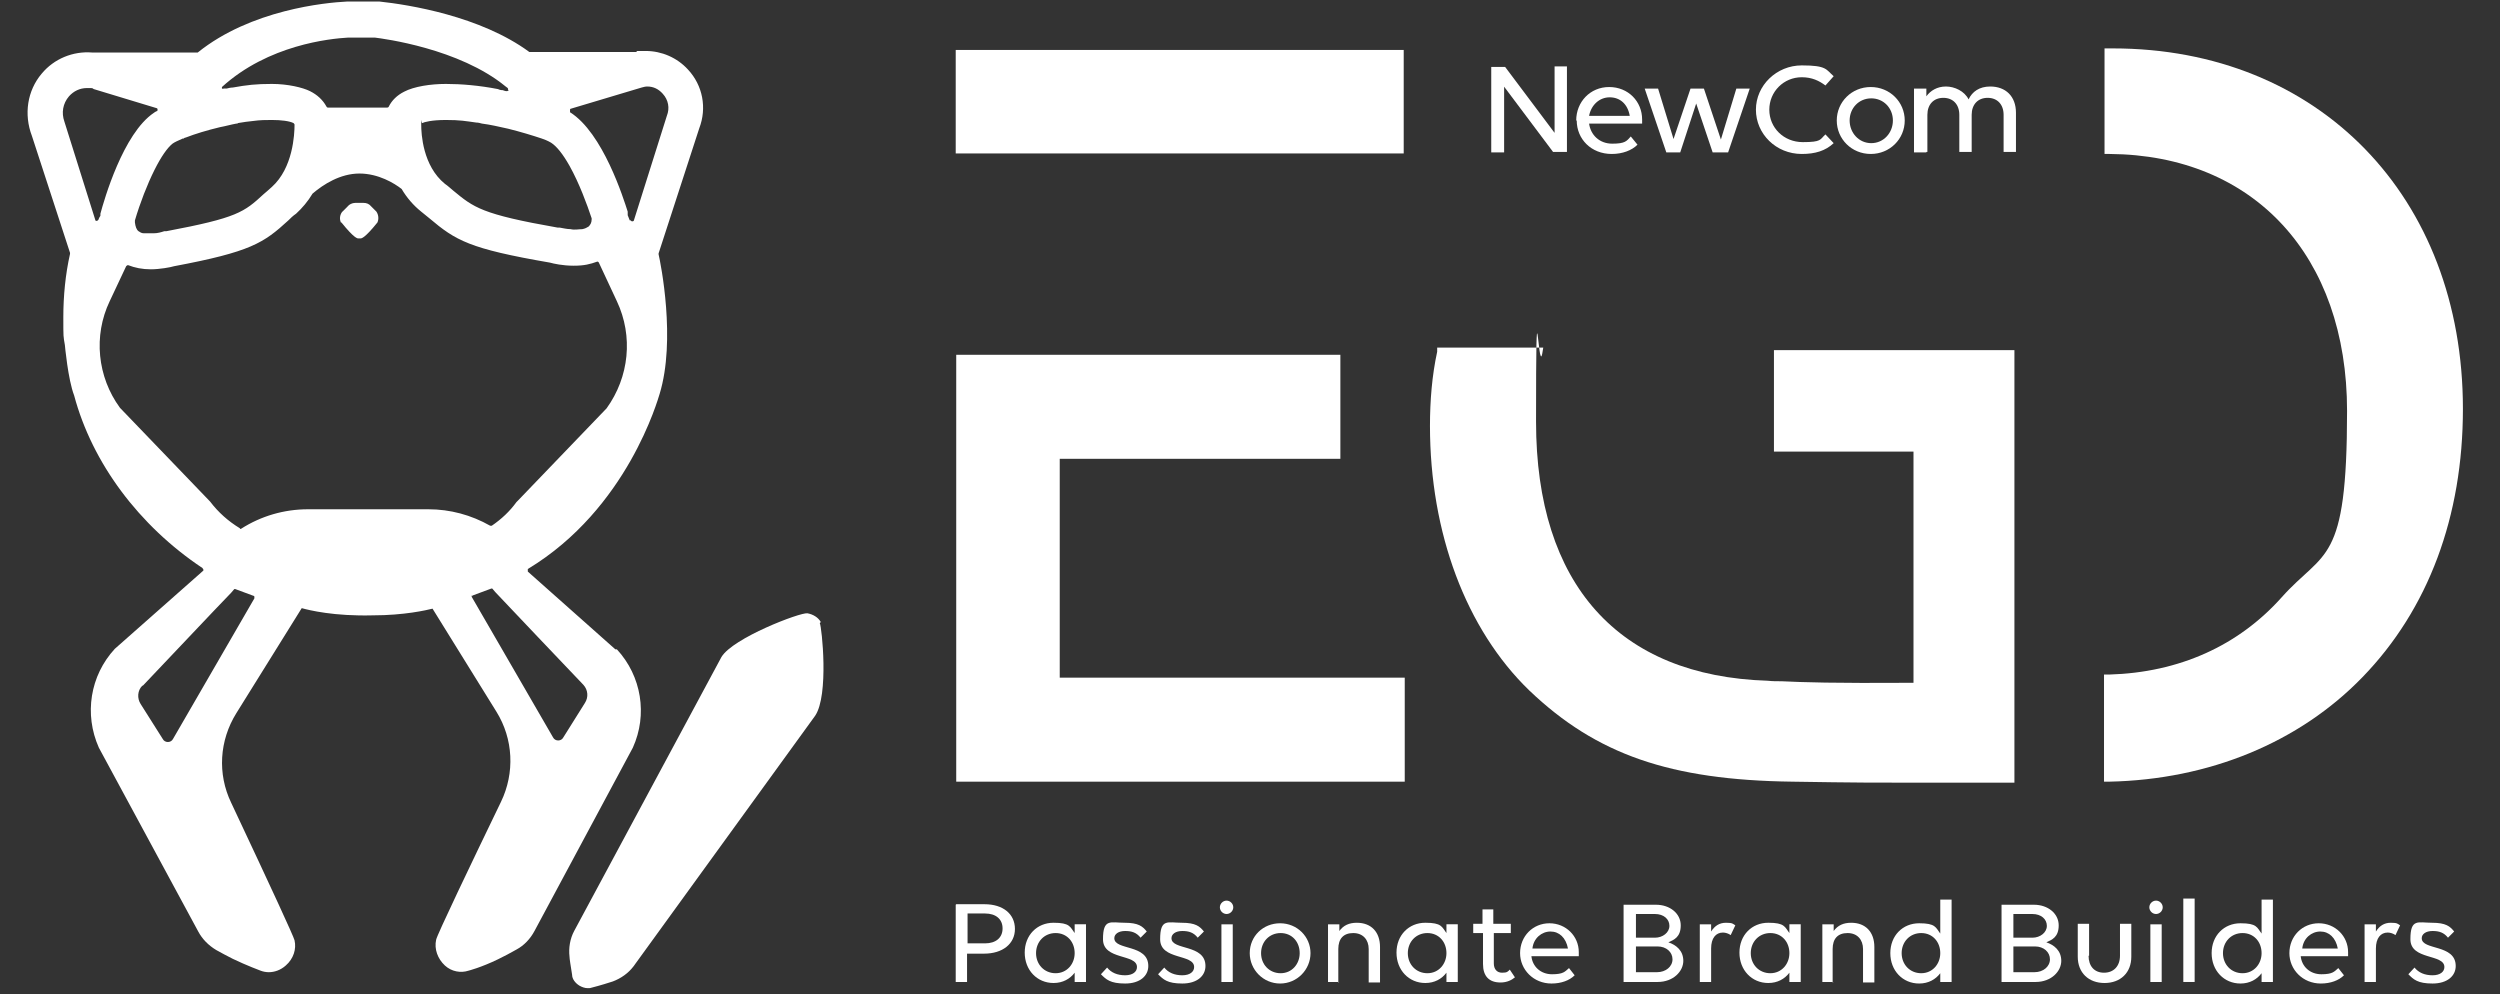
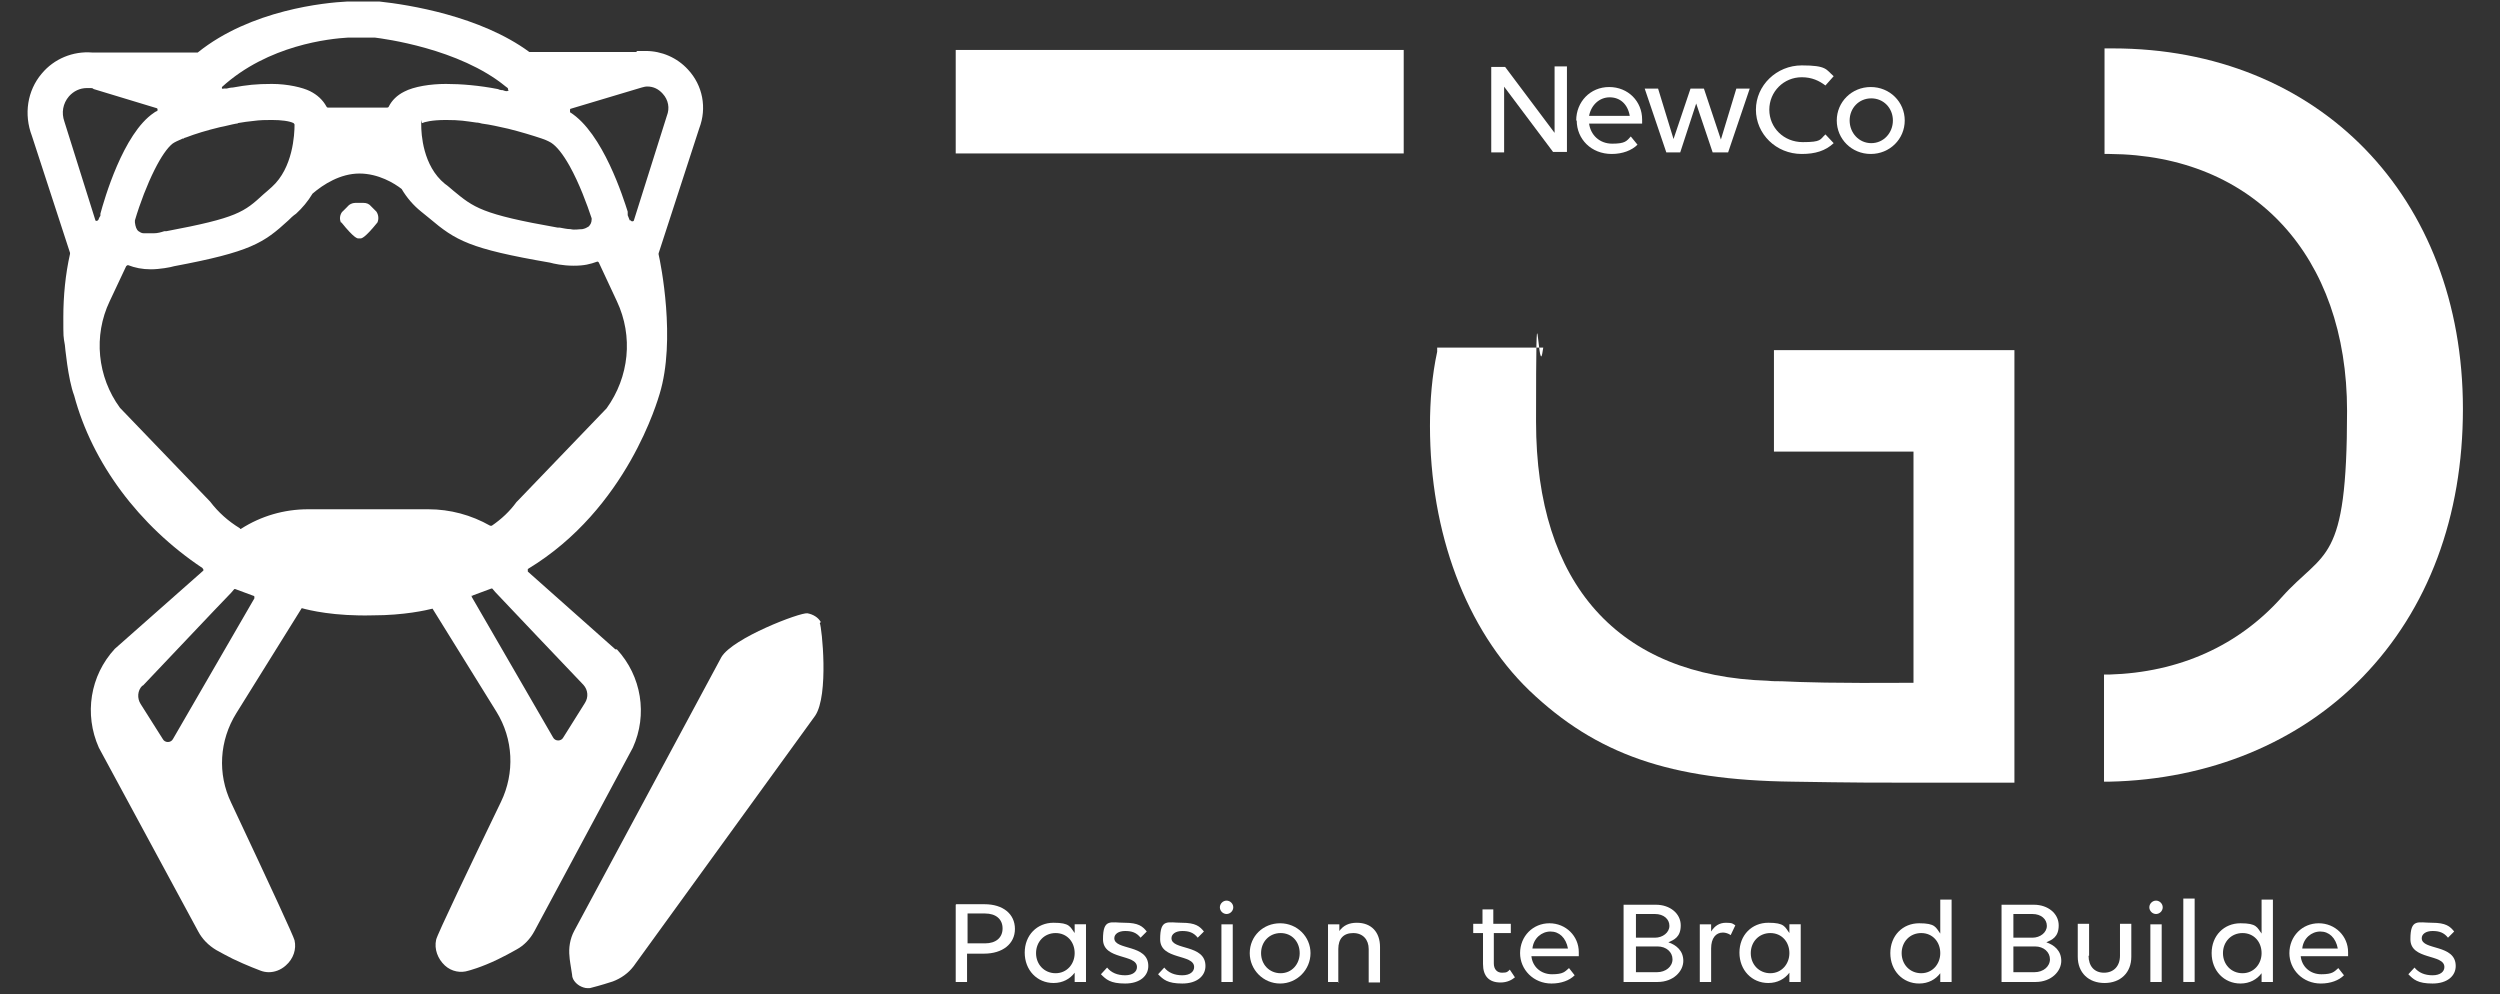
<svg xmlns="http://www.w3.org/2000/svg" id="Livello_2" version="1.1" viewBox="0 0 485.5 193.1">
  <rect x="0" y="0" width="485.5" height="193.1" fill="#333333" stroke="none" />
  <defs>
    <style>
      .st0 {
        fill: #fff;
      }
    </style>
  </defs>
  <g>
    <path class="st0" d="M66.3,43.2c2.5,3.1,3.1,3.1,3.3,3.1h.4c.2,0,.8,0,3.3-3.1h0c.3-.7.2-1.5-.2-2.1l-1-1c-.4-.5-.9-.7-1.5-.7h-1.6c-.6,0-1.2.3-1.5.7l-1.1,1.1c-.4.6-.5,1.3-.2,2h0c0,0,0,0,0,0Z" />
    <path class="st0" d="M119.5,126.1h0l-17-15.1v-.3s0-.2,0-.2c19.4-11.7,25.3-33.1,25.6-34,3.2-10.5.2-25.4-.2-27.1v-.2l7.9-24.3c1.5-3.9.7-8.3-2.2-11.4-2.1-2.3-5.1-3.6-8.2-3.6s-1.3,0-1.8.2h0v.5h0v-.5h-20.8C93.3,3.1,79.3.9,73.7.3c-.6,0-2.8,0-4.5,0h-1.8c-4.2.2-18.7,1.6-29,9.9h-20.5c-3.7-.3-7.4,1.2-9.8,4.1-2.8,3.3-3.5,7.9-1.9,12.1l7.4,22.7v.2c-.9,4-1.3,8.2-1.3,12.3s0,3.6.3,5.4c0,0,.6,6.7,1.8,9.8h0c3.5,13.1,12.6,25.3,24.9,33.5,0,0,0,0,.2.3v.2l-17.2,15.2c-4.8,5.2-6,12.7-3.1,19.2l19.3,35.7c.8,1.5,2,2.7,3.5,3.6.9.5,2,1.1,3.2,1.7,2.7,1.3,5.4,2.3,5.4,2.3.5.2,1.1.3,1.6.3,1.1,0,2.3-.4,3.3-1.3,1.5-1.3,2.1-3.2,1.7-4.9h0c-.2-.8-4.3-9.7-12.3-26.7-2.7-5.6-2.3-12.1,1-17.4l12.7-20.4c1.4.4,6.3,1.6,13.8,1.4,6.1,0,10.4-1,11.6-1.3l12.4,20c3.3,5.3,3.6,11.9.9,17.5-5.7,11.8-12.5,26-12.6,26.8h0c-.4,1.8.3,3.7,1.7,5,1.3,1.2,3.1,1.5,4.6,1,0,0,2.4-.6,5.7-2.2,1.2-.6,2.4-1.2,3.6-1.9,1.5-.8,2.7-2.1,3.5-3.6l19.1-35.6c2.9-6.4,1.7-13.9-3.1-19.1h-.3ZM91.7,115.8s0-.2.2-.2l3.5-1.3h0s.2,0,.2,0l.6.7c3.2,3.4,13,13.7,17.1,18,.9,1,1,2.4.3,3.5h0l-4.2,6.7c-.2.4-.6.6-1,.6s-.8-.2-1-.6l-15.8-27.3v-.3h0ZM27.8,133.1c4.1-4.3,13.9-14.7,17.1-18l.6-.7h.2q0,0,0,0l3.5,1.3c0,0,.2,0,.2.2v.3h0l-15.8,27.3c-.2.4-.6.6-1,.6s-.8-.2-1-.6l-4.3-6.8c-.7-1.1-.6-2.6.3-3.5h0ZM46.6,102.6c-2.3-1.4-4.2-3.1-5.8-5.2l-17.5-18.2c-4.4-6-5.2-14-2-20.7l3.2-6.8c0,0,.2-.2.3-.2h.1c1.3.5,2.7.8,4.4.8s3.9-.4,4.5-.6h0c14.9-2.8,17.4-4.5,22.2-8.9.4-.4.9-.9,1.5-1.3,1.2-1.1,2.3-2.4,3.2-3.9h0c2.1-1.8,5.4-3.9,9.1-3.9s6.8,1.9,8.2,3h0c1,1.7,2.3,3.2,3.8,4.4.6.5,1.1.9,1.6,1.3,5.1,4.3,7.7,5.9,23.4,8.6.7.2,2.5.6,4.6.6s3.2-.3,4.6-.8h0c0,0,.2,0,.3.2l3.5,7.5c3.2,6.8,2.4,14.7-2,20.8l-17.2,17.9-.3.3c-1.3,1.8-2.9,3.3-4.8,4.6h-.3c-3.7-2.1-7.8-3.2-12-3.2s0,0,0,0h-23.4c-4.6,0-9.1,1.3-13,3.8h-.3.1ZM115.4,42.6h-.5c0,.7-.3,1.1-.6,1.4-.3.2-.7.4-1.2.5-.7,0-1.5.2-2.3,0-.7,0-1.5-.2-2.1-.3h-.4c-14.8-2.6-16.3-3.9-20.3-7.2-.5-.4-1-.9-1.6-1.3-4.3-3.5-4.6-9.7-4.6-11.5s0-.3.2-.3c.4-.2,1.8-.6,4.6-.6s3.7.2,5.9.5c.4,0,.7.1,1.1.2,1.6.2,3.3.6,5.1,1,2.4.6,4.7,1.3,6.5,1.9h0c.3.1.5.2.8.3.4.2.7.3,1,.5,1.1.7,2.3,2.2,3.6,4.5,1.9,3.4,3.4,7.5,4.3,10.2v.2h.5,0ZM122.3,42.8l-.4-1v-.2h0v-.5c-.8-2.5-4.8-15.3-11.2-19.3v-.2c0,0,0-.2,0-.3h0s0-.2.2-.2l13.7-4.1c.4-.1.7-.2,1.1-.2,1.2,0,2.2.5,3,1.4,1.1,1.2,1.4,2.8.8,4.3l-6.4,20.3c0,.2-.5.3-.6,0h-.1ZM98.8,17.5c0,.1-.2.2-.4.2-.3,0-.5-.1-.8-.2h-.2c-.2,0-.5-.1-.7-.2-3.6-.7-7.1-1-10.1-1s-6.2.5-8.1,1.5c-1.4.7-2.4,1.7-3,2.9,0,.1-.2.2-.3.2h-11.5c0,0-.2,0-.3-.2-.7-1.3-1.8-2.3-3.2-3s-4.3-1.4-7.4-1.4-4.8.2-7.6.7c-.4,0-.8.1-1.2.2h-.6c0,.1-.2,0-.3,0v-.3h0c9-8.2,21-9.4,24.5-9.6h5.2c1.6.2,16.4,2.1,25.4,9.5l.4.3c0,.1.2.3,0,.4h.2ZM46.2,23.9c1.1-.2,2-.3,2.9-.4,1.4-.2,2.6-.2,3.7-.2,1.8,0,3.4.2,4.2.6,0,0,.2.2.2.3,0,1.9-.3,8.4-4.4,12.1-.3.3-.6.5-.9.8l-.7.6c-3.8,3.5-5.1,4.6-18.9,7.2h-.4c-.6.2-1.3.4-2,.4h-2c-.4,0-.7-.2-1-.4-.4-.3-.6-.9-.7-1.7h0v-.4c1-3.4,2.4-7,3.8-9.8,1.3-2.6,2.5-4.3,3.5-5.1h0c.4-.3,1.1-.6,2-1h.2c0-.1.3-.2.4-.2,1.8-.7,4.1-1.4,6.6-2,1.1-.2,2.1-.5,3.2-.7h.2ZM30.6,21.3c0,.1,0,.3-.2.3-.2.1-.4.2-.5.3-6,4-9.7,17-10.4,19.6v.4c-.2.3-.3.5-.4.8,0,0-.2.2-.3.2h0c-.1,0-.3,0-.3-.2l-6-19.1c-.6-1.7-.3-3.5.9-4.9.9-1,2.1-1.6,3.5-1.6s.9,0,1.3.2l12.2,3.7c.1,0,.2.1.2.3ZM123.7,10.5h0Z" />
    <path class="st0" d="M159.4,120.8c-.5-.9-1.5-1.5-2.6-1.7-1.4-.2-14.5,4.8-16.7,8.5l-28.6,53.2c-.8,1.5-1.1,3.3-.9,5,0,.4.2,1.6.5,3.5,0,.8.6,1.6,1.4,2.1.5.3,1.1.5,1.6.5s.5,0,.8-.1c1.6-.4,3.5-1,4.1-1.2h0c1.6-.6,3-1.6,4-2.9l35.3-48.7c2.7-4,1.3-17.2.9-18l.2-.2Z" />
  </g>
  <rect class="st0" x="185.6" y="9.7" width="87" height="20.1" />
-   <polygon class="st0" points="205.8 89.1 260.3 89.1 260.3 68.9 185.7 68.9 185.7 151.8 272.8 151.8 272.8 131.6 205.8 131.6 205.8 89.1" />
  <path class="st0" d="M410.4,9.4h-1.7v20.5h1c28,.2,46.1,19.8,46.1,49.9s-4.4,26.9-12.7,36.2c-8.4,9.4-19.9,14.6-33.5,15h-1v20.8h1c19.4-.4,36.9-7.6,49.2-20.3,12.8-13.2,19.5-31.2,19.5-52.1,0-41.2-28-70-68-70h.1Z" />
  <path class="st0" d="M344.5,87.7h27.1v44.9c-15.8.1-21.4-.1-25.6-.3-1,0-1.8,0-2.7-.1-29-.9-45-18.7-45-50.3s.4-9.1,1.2-13.2l.2-1.2h-20.6v.8c-1,4.6-1.4,9.5-1.4,14.4,0,20.8,7,39.5,19.3,51.4,13,12.4,27.3,17.4,51.1,17.7,12.3.2,16.4.2,24.9.2h18.2v-84c.1,0-46.7,0-46.7,0v19.6h0Z" />
  <path class="st0" d="M185.7,175.6h5.5c3.6,0,5.9,1.9,5.9,4.8s-2.4,4.8-6,4.8h-3.3v5.5h-2.2v-15h0ZM187.9,177.5v5.7h3.4c2.1,0,3.4-1.1,3.4-2.9s-1.3-2.9-3.4-2.9h-3.4Z" />
  <path class="st0" d="M208.7,188.9c-.9,1.2-2.3,2-4.1,2-3.2,0-5.6-2.5-5.6-5.9s2.4-5.8,5.6-5.8,3.2.8,4.1,2v-1.7h2.2v11.2h-2.2v-1.7h0ZM208.7,185.1c0-2.2-1.5-3.9-3.7-3.9s-3.8,1.7-3.8,3.9,1.6,3.9,3.8,3.9,3.7-1.8,3.7-3.9Z" />
  <path class="st0" d="M223,187.6c0,1.9-1.6,3.4-4.5,3.4s-3.7-.8-4.7-1.8l1.2-1.3c.8,1,2,1.5,3.5,1.5s2.3-.7,2.3-1.6c0-2.6-6.6-1.3-6.6-5.4s1.5-3.2,4.2-3.2,3.5.7,4.3,1.7l-1.2,1.2c-.8-1-1.7-1.3-3-1.3s-2.1.6-2.1,1.4c0,2.4,6.6,1.1,6.6,5.4h0Z" />
  <path class="st0" d="M234.1,187.6c0,1.9-1.6,3.4-4.5,3.4s-3.7-.8-4.7-1.8l1.2-1.3c.8,1,2,1.5,3.5,1.5s2.3-.7,2.3-1.6c0-2.6-6.6-1.3-6.6-5.4s1.5-3.2,4.2-3.2,3.5.7,4.3,1.7l-1.2,1.2c-.8-1-1.7-1.3-3-1.3s-2.1.6-2.1,1.4c0,2.4,6.6,1.1,6.6,5.4h0Z" />
  <path class="st0" d="M476.9,187.6c0,1.9-1.6,3.4-4.5,3.4s-3.7-.8-4.7-1.8l1.2-1.3c.8,1,2,1.5,3.5,1.5s2.3-.7,2.3-1.6c0-2.6-6.6-1.3-6.6-5.4s1.5-3.2,4.2-3.2,3.5.7,4.3,1.7l-1.2,1.2c-.8-1-1.7-1.3-3-1.3s-2.1.6-2.1,1.4c0,2.4,6.6,1.1,6.6,5.4h0Z" />
  <path class="st0" d="M236.9,176.2c0-.7.6-1.3,1.3-1.3s1.3.6,1.3,1.3-.6,1.3-1.3,1.3-1.3-.6-1.3-1.3ZM239.4,190.7h-2.2v-11.2h2.2v11.2Z" />
  <path class="st0" d="M242.7,185.1c0-3.3,2.6-5.8,5.9-5.8s5.9,2.6,5.9,5.8-2.6,5.9-5.9,5.9-5.9-2.7-5.9-5.9h0ZM252.4,185.1c0-2.2-1.5-3.9-3.7-3.9s-3.8,1.7-3.8,3.9,1.6,3.9,3.8,3.9,3.7-1.8,3.7-3.9Z" />
  <path class="st0" d="M260.1,190.7h-2.2v-11.2h2.2v1.3c.8-1.1,1.9-1.6,3.4-1.6,2.8,0,4.5,1.8,4.5,4.7v6.9h-2.2v-6.5c0-1.8-1.1-3.1-3-3.1s-2.9,1.1-2.9,3.1v6.5h0Z" />
-   <path class="st0" d="M280.9,188.9c-.9,1.2-2.3,2-4.1,2-3.2,0-5.6-2.5-5.6-5.9s2.4-5.8,5.6-5.8,3.2.8,4.1,2v-1.7h2.2v11.2h-2.2v-1.7h0ZM280.9,185.1c0-2.2-1.5-3.9-3.7-3.9s-3.8,1.7-3.8,3.9,1.6,3.9,3.8,3.9,3.7-1.8,3.7-3.9Z" />
  <path class="st0" d="M286,179.4h1.9v-2.8h2.1v2.8h3.4v1.8h-3.3v5.9c0,1.1.6,1.8,1.6,1.8s1.1-.2,1.5-.6l1,1.5c-.6.5-1.5,1-2.8,1-2.2,0-3.4-1.2-3.4-3.6v-6h-1.9v-1.8h0Z" />
  <path class="st0" d="M295.2,185.1c0-3.3,2.5-5.8,5.7-5.8s5.7,2.5,5.7,5.6,0,.6,0,.8h-9.2c.2,2,1.8,3.5,4,3.5s2.5-.5,3.3-1.2l1.1,1.4c-1,1-2.6,1.6-4.5,1.6-3.5,0-6.1-2.7-6.1-5.9h0ZM297.4,184.2h7.1c-.4-2.1-1.7-3.3-3.4-3.3s-3.3,1.3-3.5,3.3h0Z" />
  <path class="st0" d="M315.5,175.7h6.1c2.7,0,4.8,1.7,4.8,4s-1.3,2.8-2.4,3.3c1.5.5,2.9,1.6,2.9,3.6s-1.9,4.1-5,4.1h-6.6v-15h.2ZM317.7,177.5v4.6h3.7c1.5,0,2.8-1,2.8-2.3s-1.1-2.3-2.8-2.3h-3.7ZM317.7,183.9v4.9h4.1c1.7,0,3-1.1,3-2.5s-1.2-2.5-2.9-2.5h-4.2Z" />
  <path class="st0" d="M332.3,190.7h-2.2v-11.2h2.2v1.4c.7-1.1,1.6-1.7,2.9-1.7s1.3.2,1.8.5l-.9,1.9c-.4-.3-1-.5-1.5-.5-1.4,0-2.3,1.1-2.3,3.1v6.5h0Z" />
  <path class="st0" d="M347.5,188.9c-.9,1.2-2.3,2-4.1,2-3.2,0-5.6-2.5-5.6-5.9s2.4-5.8,5.6-5.8,3.2.8,4.1,2v-1.7h2.2v11.2h-2.2v-1.7h0ZM347.5,185.1c0-2.2-1.5-3.9-3.7-3.9s-3.8,1.7-3.8,3.9,1.6,3.9,3.8,3.9,3.7-1.8,3.7-3.9Z" />
-   <path class="st0" d="M356.1,190.7h-2.2v-11.2h2.2v1.3c.8-1.1,1.9-1.6,3.4-1.6,2.8,0,4.5,1.8,4.5,4.7v6.9h-2.2v-6.5c0-1.8-1.1-3.1-3-3.1s-2.9,1.1-2.9,3.1v6.5h0Z" />
  <path class="st0" d="M379,174.5v16.2h-2.2v-1.7c-.9,1.2-2.3,2-4.1,2-3.2,0-5.6-2.5-5.6-5.9s2.4-5.8,5.6-5.8,3.2.8,4.1,2v-6.6h2.2ZM376.8,185.1c0-2.2-1.5-3.9-3.7-3.9s-3.8,1.7-3.8,3.9,1.6,3.9,3.8,3.9,3.7-1.8,3.7-3.9Z" />
  <path class="st0" d="M388.9,175.7h6.1c2.7,0,4.8,1.7,4.8,4s-1.3,2.8-2.4,3.3c1.5.5,2.9,1.6,2.9,3.6s-1.9,4.1-5,4.1h-6.6v-15h.2ZM391,177.5v4.6h3.7c1.5,0,2.8-1,2.8-2.3s-1.1-2.3-2.8-2.3h-3.7ZM391,183.9v4.9h4.1c1.7,0,3-1.1,3-2.5s-1.2-2.5-2.9-2.5h-4.2Z" />
  <path class="st0" d="M405.6,185.6c0,2,1.1,3.3,3,3.3s3.1-1.3,3.1-3.3v-6.2h2.2v6.4c0,3.1-2.1,5.1-5.2,5.1s-5.2-2-5.2-5.1v-6.4h2.2v6.2h0Z" />
  <path class="st0" d="M417.4,176.2c0-.7.6-1.3,1.3-1.3s1.3.6,1.3,1.3-.6,1.3-1.3,1.3-1.3-.6-1.3-1.3ZM419.8,190.7h-2.2v-11.2h2.2v11.2Z" />
  <path class="st0" d="M424,174.5h2.2v16.2h-2.2v-16.2Z" />
  <path class="st0" d="M441.4,174.5v16.2h-2.2v-1.7c-.9,1.2-2.3,2-4.1,2-3.2,0-5.6-2.5-5.6-5.9s2.4-5.8,5.6-5.8,3.2.8,4.1,2v-6.6h2.2ZM439.2,185.1c0-2.2-1.5-3.9-3.7-3.9s-3.8,1.7-3.8,3.9,1.6,3.9,3.8,3.9,3.7-1.8,3.7-3.9Z" />
  <path class="st0" d="M444.6,185.1c0-3.3,2.5-5.8,5.7-5.8s5.7,2.5,5.7,5.6,0,.6,0,.8h-9.2c.2,2,1.8,3.5,4,3.5s2.5-.5,3.3-1.2l1.1,1.4c-1,1-2.6,1.6-4.5,1.6-3.5,0-6.1-2.7-6.1-5.9h0ZM446.9,184.2h7.1c-.4-2.1-1.7-3.3-3.4-3.3s-3.3,1.3-3.5,3.3h0Z" />
-   <path class="st0" d="M461.4,190.7h-2.2v-11.2h2.2v1.4c.7-1.1,1.6-1.7,2.9-1.7s1.3.2,1.8.5l-.9,1.9c-.4-.3-1-.5-1.5-.5-1.4,0-2.3,1.1-2.3,3.1v6.5h0Z" />
-   <path class="st0" d="M292.1,16.8v12.8h-2.5V13h2.7l9.6,12.8v-12.9h2.4v16.6h-2.7l-9.6-12.8h.1Z" />
+   <path class="st0" d="M292.1,16.8v12.8h-2.5V13h2.7l9.6,12.8v-12.9h2.4v16.6h-2.7l-9.6-12.8Z" />
  <path class="st0" d="M306.1,23.4c0-3.6,2.7-6.5,6.4-6.5s6.4,2.8,6.4,6.3,0,.6,0,.8h-10.3c.3,2.2,2,3.9,4.5,3.9s2.8-.5,3.6-1.4l1.3,1.6c-1.1,1.1-2.9,1.8-5,1.8-4,0-6.8-2.9-6.8-6.5h-.1ZM308.6,22.5h7.9c-.4-2.3-1.9-3.6-3.9-3.6s-3.6,1.5-4,3.6Z" />
  <path class="st0" d="M339.8,17.2l-4.2,12.4h-3l-3.2-9.5-3.1,9.5h-2.7l-4.2-12.4h2.6l3,9.8,3.3-9.8h2.6l3.3,9.9,3-9.9h2.6Z" />
  <path class="st0" d="M354.5,16.6c-1.2-.9-2.6-1.6-4.6-1.6-3.5,0-6.3,2.8-6.3,6.3s2.8,6.3,6.5,6.3,3.3-.5,4.4-1.5l1.6,1.7c-1.6,1.5-3.6,2.1-6.2,2.1-5,0-8.9-3.9-8.9-8.6s4-8.6,8.9-8.6,4.7.8,6.2,2.1l-1.6,1.8h0Z" />
  <path class="st0" d="M356.7,23.4c0-3.6,2.9-6.5,6.6-6.5s6.6,2.9,6.6,6.5-2.9,6.5-6.6,6.5-6.6-2.9-6.6-6.5ZM367.6,23.4c0-2.4-1.8-4.3-4.2-4.3s-4.2,1.9-4.2,4.3,1.8,4.4,4.2,4.4,4.2-2,4.2-4.4Z" />
-   <path class="st0" d="M374.1,29.6h-2.4v-12.4h2.4v1.5c.8-1.1,2.1-1.9,3.8-1.9s3.6.9,4.4,2.5c.7-1.5,2.1-2.5,4.2-2.5,3,0,5,1.9,5,5.1v7.6h-2.4v-7.2c0-2-1.2-3.3-3.1-3.3s-3.1,1.3-3.1,3.3v7.2h-2.4v-7.2c0-2-1.2-3.3-3.1-3.3s-3.1,1.3-3.1,3.3v7.2h-.2Z" />
</svg>